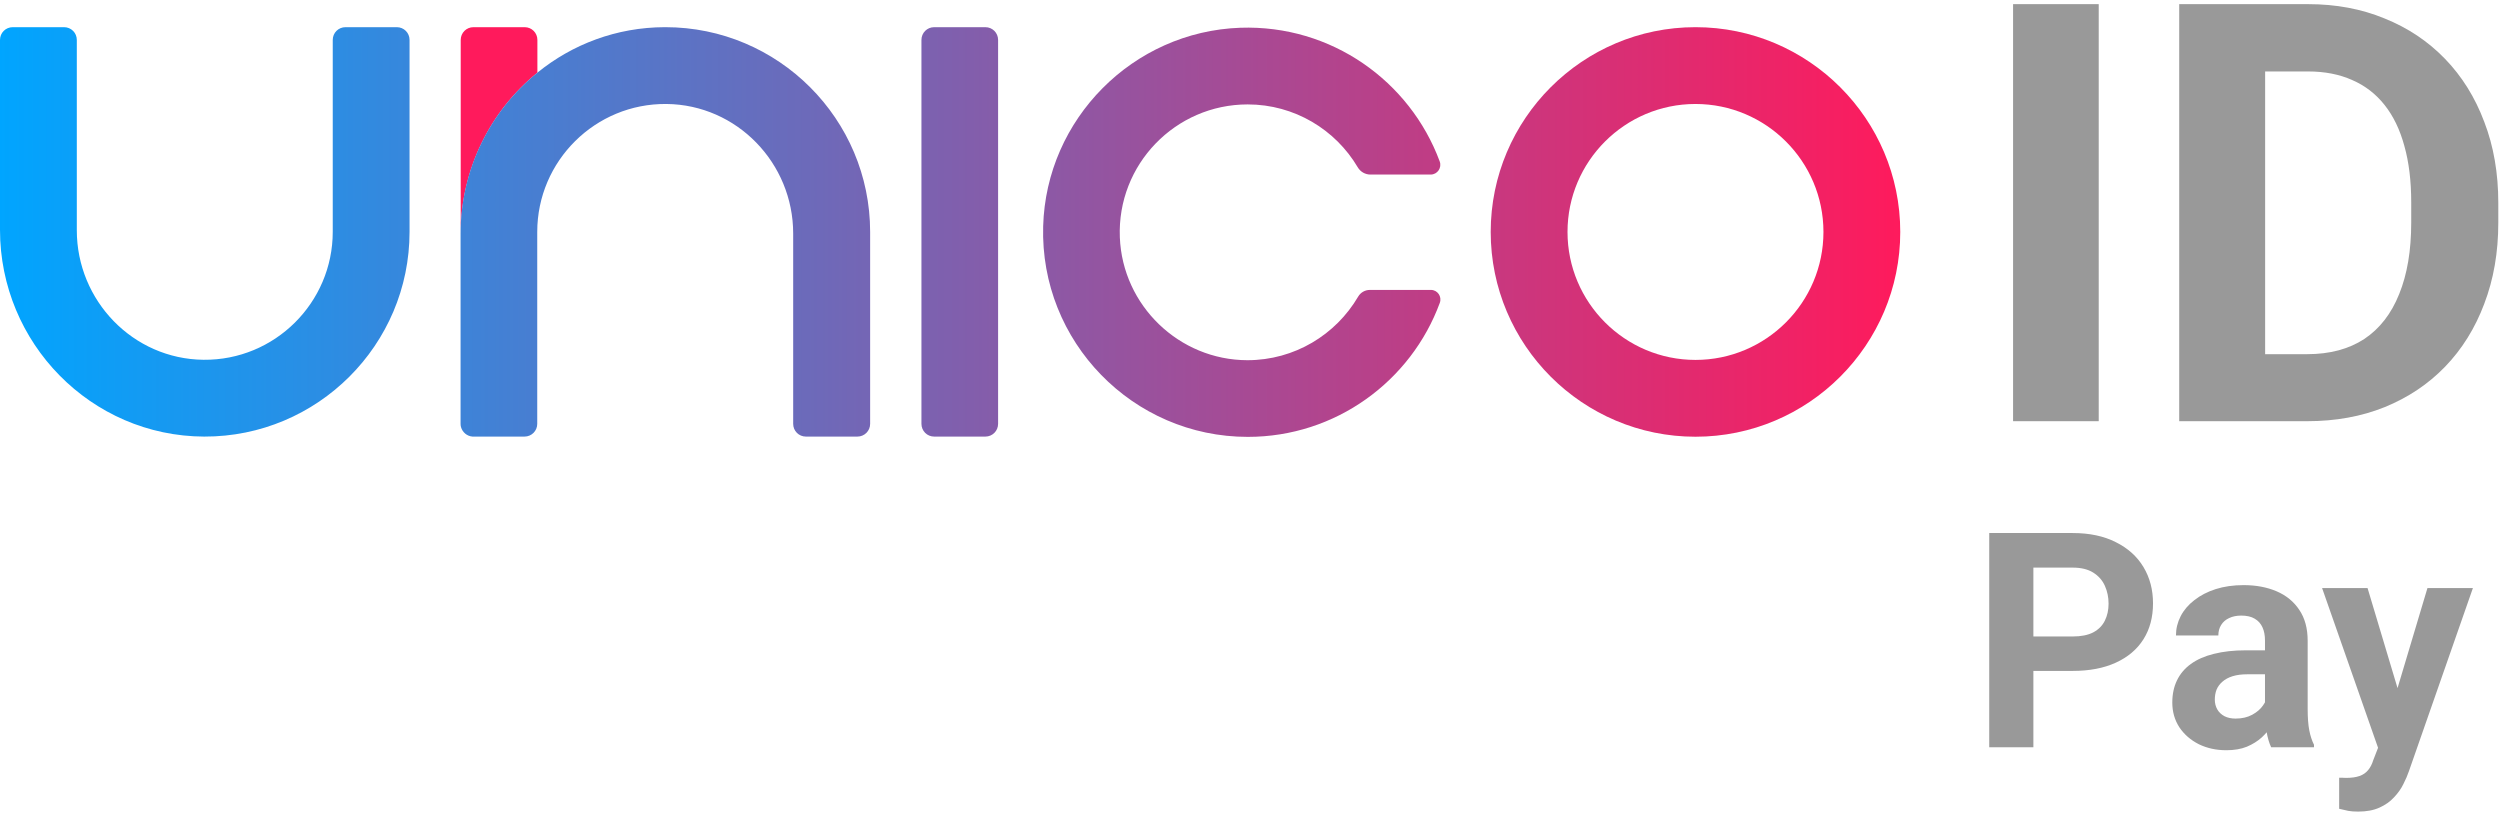
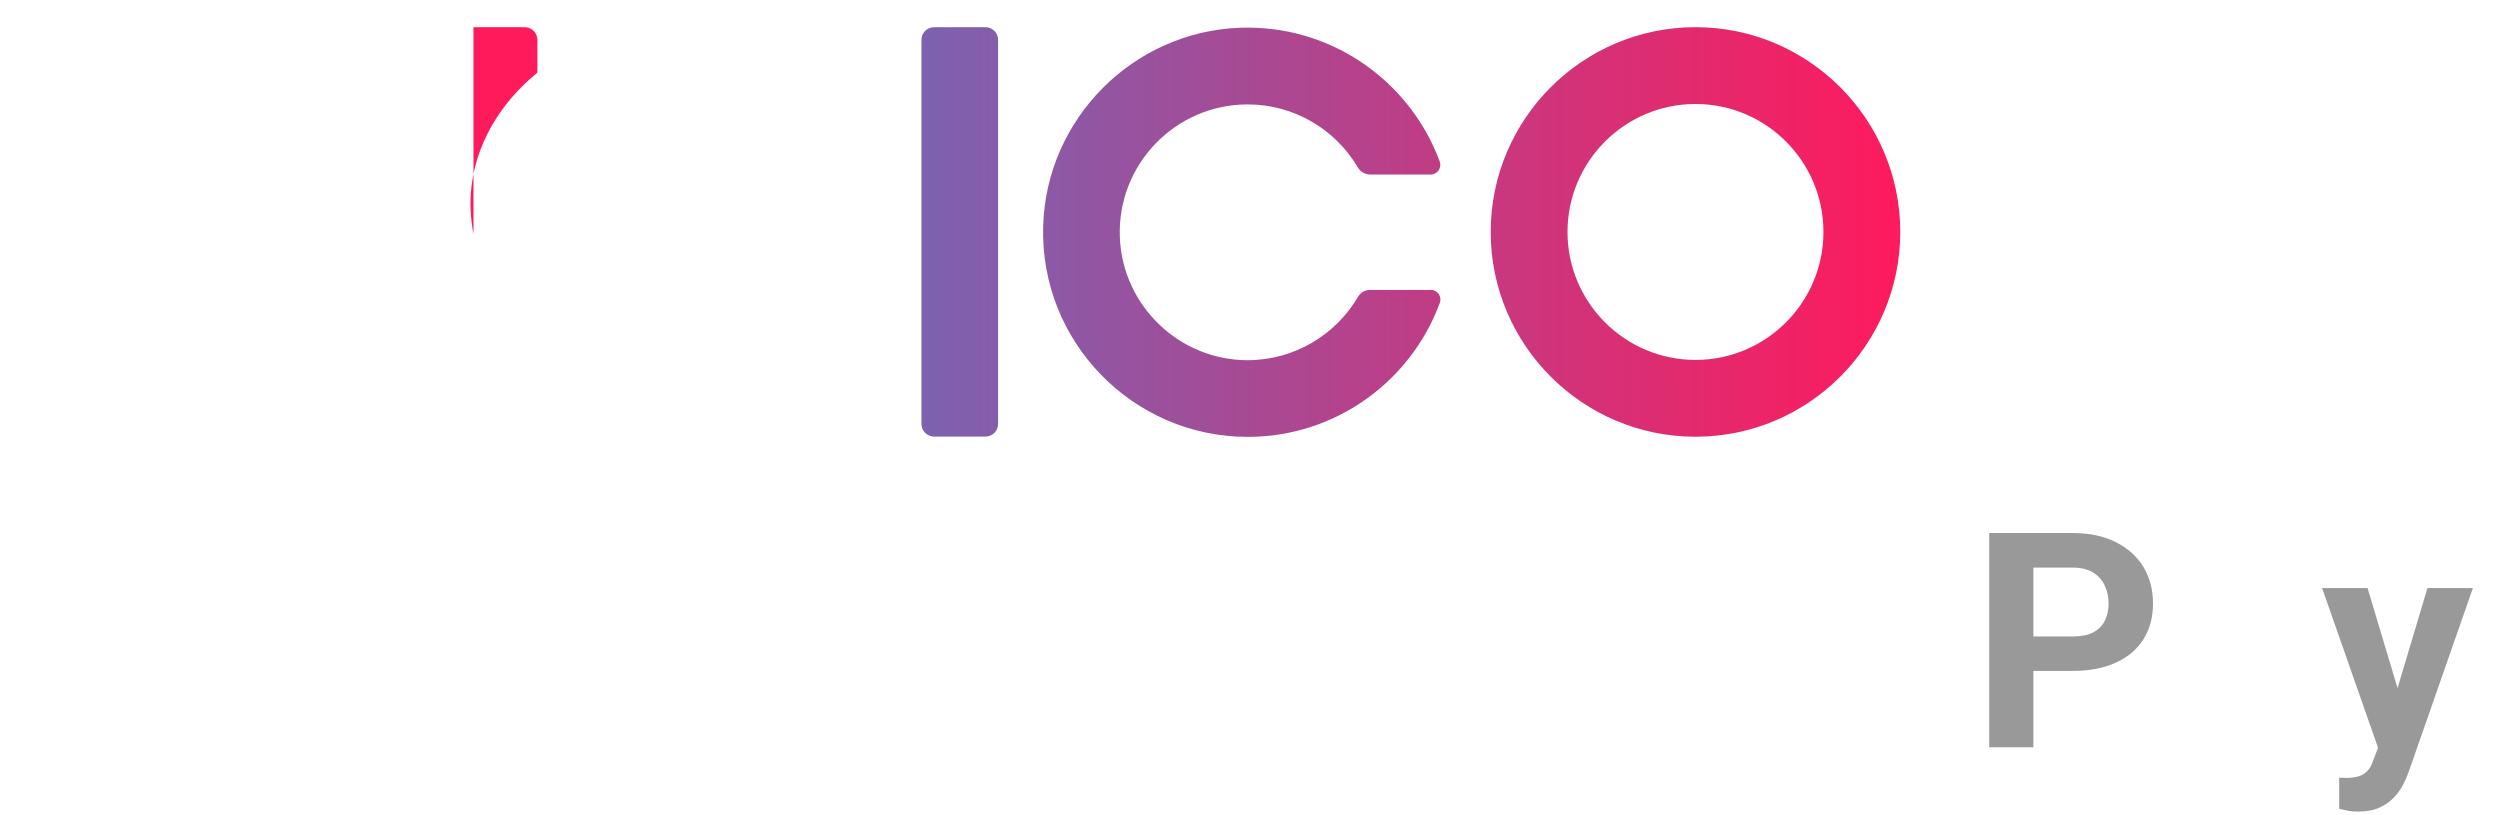
<svg xmlns="http://www.w3.org/2000/svg" width="184" height="60" viewBox="0 0 184 60" fill="none">
  <g clip-path="url(#clip0_2031_65129)">
-     <path d="M39.552 5.348V2.939C39.552 2.417 39.135 2 38.613 2H34.848C34.326 2 33.909 2.417 33.909 2.939V17.207C33.909 12.441 36.11 8.143 39.552 5.348Z" fill="#FF1A5C" />
-     <path d="M25.429 2C24.907 2 24.49 2.417 24.49 2.939V17.061C24.49 22.287 20.214 26.532 14.978 26.48C9.794 26.428 5.653 22.13 5.653 16.947V2.939C5.653 2.417 5.236 2 4.714 2H0.939C0.417 2 0 2.417 0 2.939V16.915C0 25.249 6.696 32.102 15.03 32.133C23.364 32.154 30.143 25.385 30.143 17.061V2.939C30.143 2.417 29.726 2 29.205 2H25.429Z" fill="url(#paint0_linear_2031_65129)" />
+     <path d="M39.552 5.348V2.939C39.552 2.417 39.135 2 38.613 2H34.848V17.207C33.909 12.441 36.11 8.143 39.552 5.348Z" fill="#FF1A5C" />
    <path fill-rule="evenodd" clip-rule="evenodd" d="M124.787 32.143C116.475 32.143 109.716 25.385 109.716 17.072C109.716 8.759 116.475 2 124.787 2C133.1 2 139.859 8.759 139.859 17.072C139.859 25.385 133.1 32.143 124.787 32.143ZM124.787 7.653C119.593 7.653 115.369 11.877 115.369 17.072C115.369 22.266 119.593 26.49 124.787 26.49C129.982 26.49 134.206 22.266 134.206 17.072C134.206 11.877 129.982 7.653 124.787 7.653Z" fill="url(#paint1_linear_2031_65129)" />
    <path d="M91.807 26.511C95.28 26.511 98.316 24.634 99.963 21.828C100.141 21.526 100.464 21.338 100.829 21.338H105.314C105.804 21.338 106.138 21.828 105.971 22.287C103.854 28.044 98.316 32.154 91.838 32.154C83.379 32.154 76.537 25.155 76.777 16.654C76.996 8.759 83.379 2.323 91.285 2.042C97.992 1.812 103.771 5.974 105.961 11.877C106.138 12.347 105.794 12.848 105.293 12.848H100.871C100.485 12.848 100.13 12.649 99.932 12.316C98.294 9.541 95.27 7.685 91.828 7.685C86.508 7.685 82.211 12.107 82.42 17.468C82.618 22.485 86.779 26.501 91.807 26.511Z" fill="url(#paint2_linear_2031_65129)" />
-     <path d="M48.928 2H48.97C57.283 2 64.042 8.759 64.042 17.072V31.194C64.042 31.716 63.625 32.133 63.103 32.133H59.317C58.795 32.133 58.378 31.716 58.378 31.194V17.186C58.378 12.003 54.237 7.705 49.053 7.653C43.817 7.601 39.541 11.846 39.541 17.072V31.194C39.541 31.716 39.124 32.133 38.602 32.133H34.775C34.368 32.102 34.034 31.81 33.93 31.434C33.909 31.361 33.898 31.278 33.898 31.194V17.218C33.898 12.441 36.099 8.143 39.551 5.348C42.117 3.262 45.372 2.01 48.928 2Z" fill="url(#paint3_linear_2031_65129)" />
    <path d="M68.756 2C68.235 2 67.818 2.417 67.818 2.939V31.194C67.818 31.716 68.235 32.133 68.756 32.133H72.522C73.043 32.133 73.46 31.716 73.46 31.194V2.939C73.46 2.417 73.043 2 72.522 2H68.756Z" fill="url(#paint4_linear_2031_65129)" />
  </g>
-   <path d="M154.466 0.305V31H148.162V0.305H154.466Z" fill="#999999" />
-   <path d="M169.813 31H163.13L163.172 26.067H169.813C171.472 26.067 172.87 25.694 174.009 24.95C175.147 24.191 176.004 23.087 176.581 21.64C177.171 20.192 177.466 18.442 177.466 16.39V14.893C177.466 13.319 177.297 11.935 176.96 10.74C176.637 9.546 176.152 8.541 175.505 7.726C174.859 6.911 174.065 6.299 173.123 5.892C172.181 5.47 171.099 5.259 169.877 5.259H163.004V0.305H169.877C171.928 0.305 173.805 0.656 175.505 1.359C177.22 2.048 178.703 3.039 179.954 4.332C181.204 5.625 182.167 7.171 182.842 8.97C183.53 10.755 183.875 12.743 183.875 14.936V16.39C183.875 18.569 183.53 20.558 182.842 22.357C182.167 24.155 181.204 25.701 179.954 26.994C178.717 28.273 177.234 29.264 175.505 29.967C173.791 30.656 171.893 31 169.813 31ZM166.714 0.305V31H160.39V0.305H166.714Z" fill="#999999" />
  <path d="M152.549 49.379H148.531V46.845H152.549C153.169 46.845 153.675 46.744 154.065 46.542C154.455 46.332 154.74 46.044 154.92 45.675C155.101 45.307 155.191 44.892 155.191 44.43C155.191 43.961 155.101 43.524 154.92 43.119C154.74 42.715 154.455 42.39 154.065 42.145C153.675 41.899 153.169 41.776 152.549 41.776H149.657V55H146.408V39.231H152.549C153.783 39.231 154.841 39.455 155.722 39.903C156.61 40.343 157.289 40.953 157.758 41.733C158.227 42.513 158.462 43.405 158.462 44.408C158.462 45.426 158.227 46.307 157.758 47.051C157.289 47.794 156.61 48.368 155.722 48.773C154.841 49.177 153.783 49.379 152.549 49.379Z" fill="#999999" />
-   <path d="M166.703 52.358V47.137C166.703 46.762 166.642 46.441 166.519 46.173C166.397 45.899 166.205 45.686 165.945 45.535C165.693 45.383 165.364 45.307 164.96 45.307C164.613 45.307 164.314 45.368 164.061 45.491C163.808 45.607 163.613 45.776 163.476 46C163.339 46.217 163.27 46.473 163.27 46.769H160.151C160.151 46.271 160.267 45.798 160.498 45.35C160.729 44.903 161.065 44.509 161.505 44.17C161.945 43.823 162.469 43.553 163.075 43.358C163.689 43.163 164.375 43.065 165.133 43.065C166.043 43.065 166.851 43.217 167.559 43.52C168.267 43.823 168.823 44.278 169.227 44.885C169.638 45.491 169.844 46.249 169.844 47.159V52.173C169.844 52.816 169.884 53.343 169.963 53.755C170.043 54.159 170.158 54.513 170.31 54.816V55H167.158C167.007 54.682 166.891 54.285 166.812 53.809C166.74 53.325 166.703 52.841 166.703 52.358ZM167.115 47.863L167.137 49.628H165.393C164.981 49.628 164.624 49.675 164.321 49.769C164.018 49.863 163.769 49.996 163.574 50.17C163.379 50.336 163.234 50.531 163.14 50.755C163.054 50.978 163.01 51.224 163.01 51.491C163.01 51.758 163.072 52 163.195 52.217C163.317 52.426 163.494 52.592 163.725 52.715C163.956 52.83 164.227 52.888 164.537 52.888C165.007 52.888 165.415 52.794 165.761 52.607C166.108 52.419 166.375 52.188 166.563 51.913C166.758 51.639 166.859 51.379 166.866 51.134L167.689 52.455C167.573 52.751 167.415 53.058 167.212 53.376C167.018 53.693 166.768 53.993 166.465 54.274C166.162 54.549 165.797 54.776 165.371 54.957C164.945 55.13 164.44 55.217 163.855 55.217C163.111 55.217 162.436 55.069 161.83 54.773C161.231 54.469 160.754 54.054 160.4 53.527C160.054 52.993 159.881 52.386 159.881 51.708C159.881 51.094 159.996 50.549 160.227 50.072C160.458 49.596 160.797 49.195 161.245 48.87C161.7 48.538 162.267 48.289 162.945 48.123C163.624 47.95 164.411 47.863 165.306 47.863H167.115Z" fill="#999999" />
  <path d="M175.552 53.679L178.66 43.282H182.006L177.295 56.765C177.194 57.061 177.057 57.379 176.884 57.718C176.718 58.058 176.49 58.379 176.201 58.682C175.92 58.993 175.562 59.245 175.129 59.44C174.703 59.635 174.18 59.733 173.559 59.733C173.263 59.733 173.021 59.715 172.833 59.679C172.646 59.642 172.422 59.592 172.162 59.527V57.242C172.241 57.242 172.324 57.242 172.411 57.242C172.498 57.249 172.581 57.253 172.66 57.253C173.072 57.253 173.407 57.206 173.667 57.112C173.927 57.018 174.137 56.874 174.295 56.679C174.454 56.491 174.581 56.245 174.674 55.942L175.552 53.679ZM174.252 43.282L176.797 51.773L177.241 55.076L175.118 55.303L170.906 43.282H174.252Z" fill="#999999" />
  <defs>
    <linearGradient id="paint0_linear_2031_65129" x1="-0.128" y1="17.094" x2="140.205" y2="17.094" gradientUnits="userSpaceOnUse">
      <stop stop-color="#00A5FF" />
      <stop offset="1" stop-color="#FF1A5C" />
    </linearGradient>
    <linearGradient id="paint1_linear_2031_65129" x1="-0.128" y1="17.094" x2="140.205" y2="17.094" gradientUnits="userSpaceOnUse">
      <stop stop-color="#00A5FF" />
      <stop offset="1" stop-color="#FF1A5C" />
    </linearGradient>
    <linearGradient id="paint2_linear_2031_65129" x1="-0.128" y1="17.094" x2="140.205" y2="17.094" gradientUnits="userSpaceOnUse">
      <stop stop-color="#00A5FF" />
      <stop offset="1" stop-color="#FF1A5C" />
    </linearGradient>
    <linearGradient id="paint3_linear_2031_65129" x1="-0.128" y1="17.094" x2="140.205" y2="17.094" gradientUnits="userSpaceOnUse">
      <stop stop-color="#00A5FF" />
      <stop offset="1" stop-color="#FF1A5C" />
    </linearGradient>
    <linearGradient id="paint4_linear_2031_65129" x1="-0.128" y1="17.094" x2="140.205" y2="17.094" gradientUnits="userSpaceOnUse">
      <stop stop-color="#00A5FF" />
      <stop offset="1" stop-color="#FF1A5C" />
    </linearGradient>
    <clipPath id="clip0_2031_65129">
      <rect width="140" height="30.154" fill="white" transform="translate(0 2)" />
    </clipPath>
  </defs>
</svg>